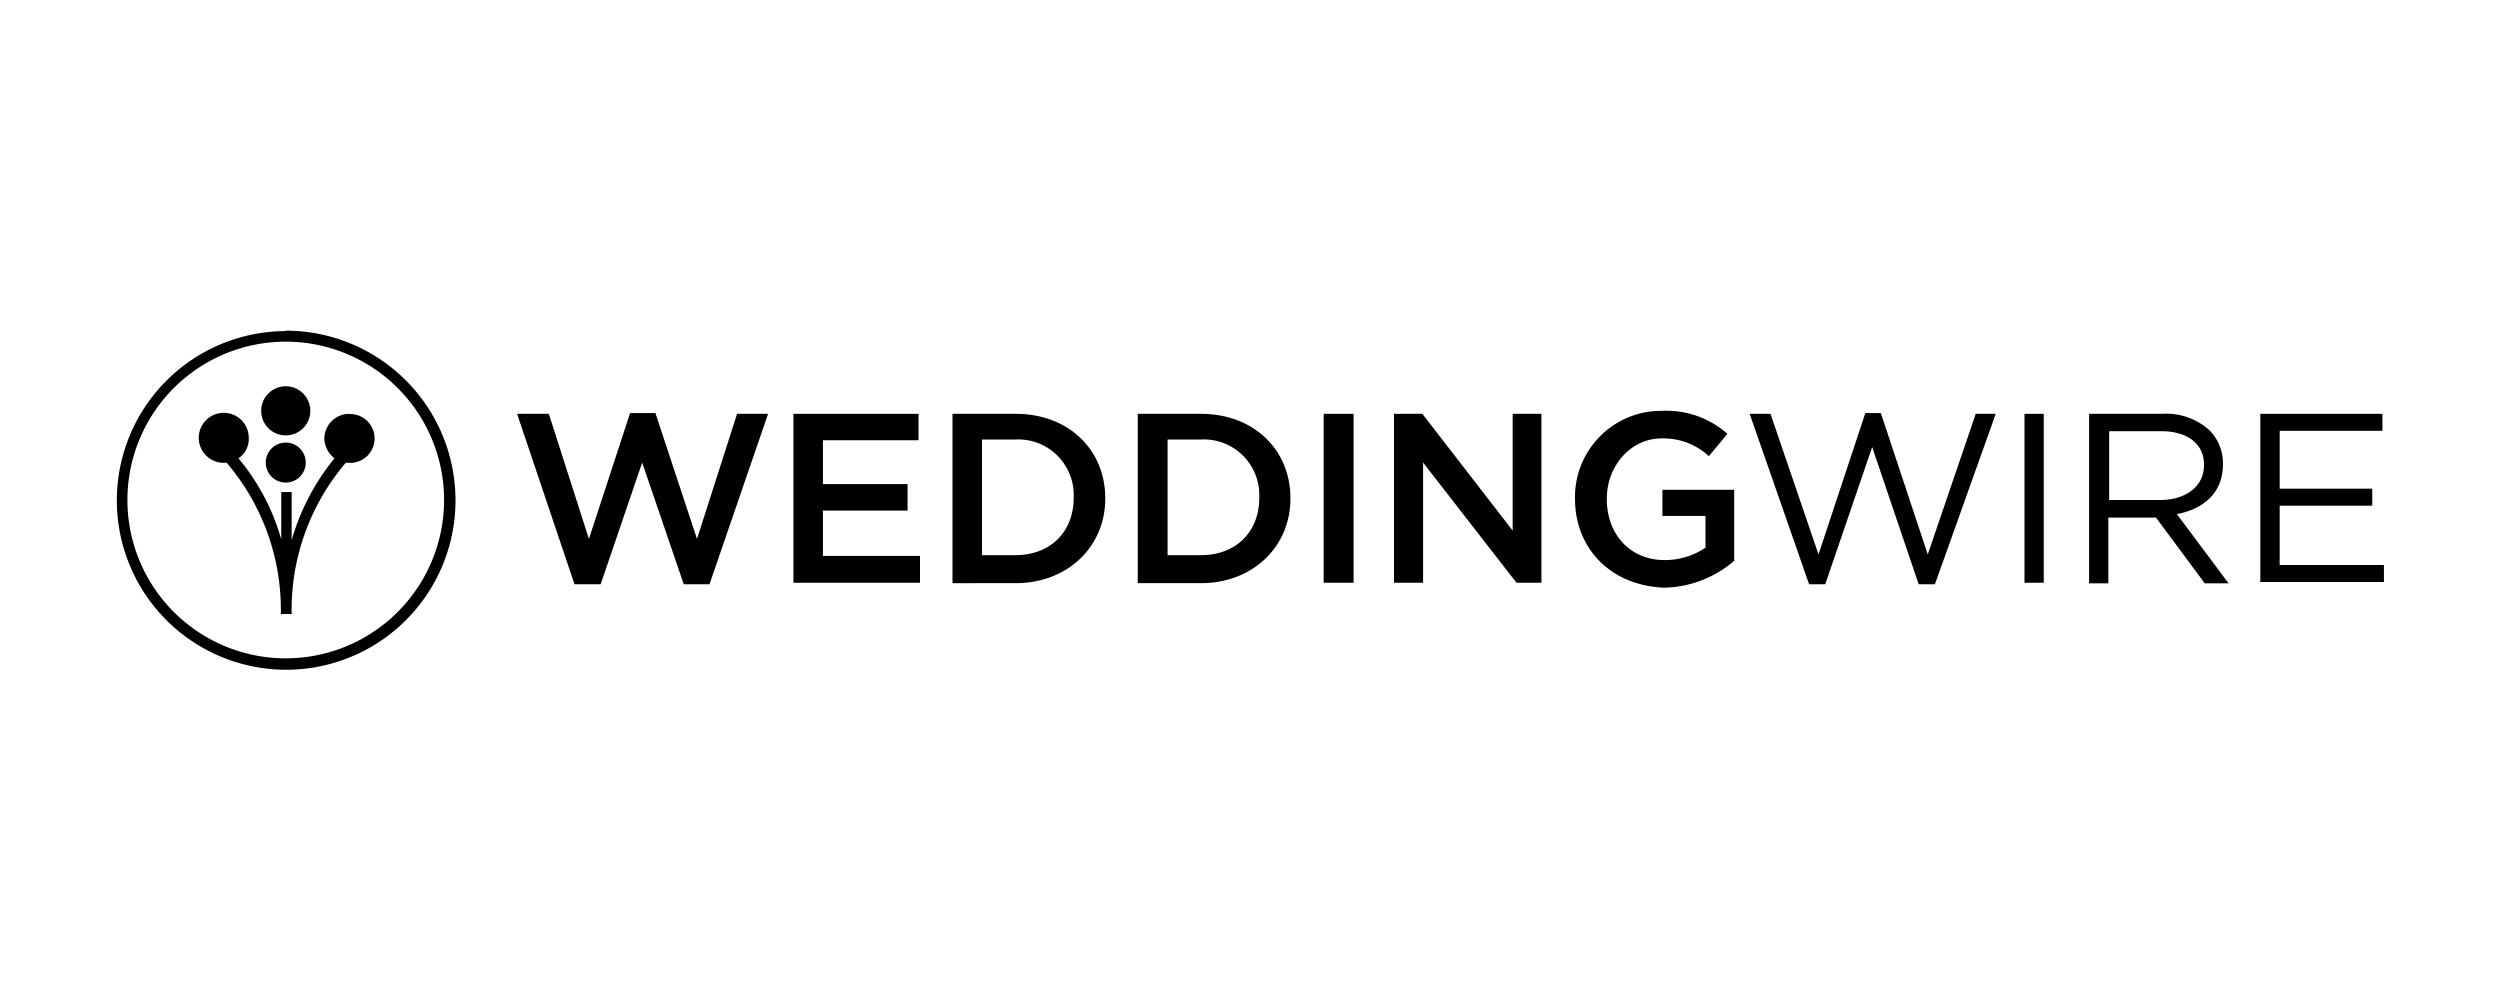
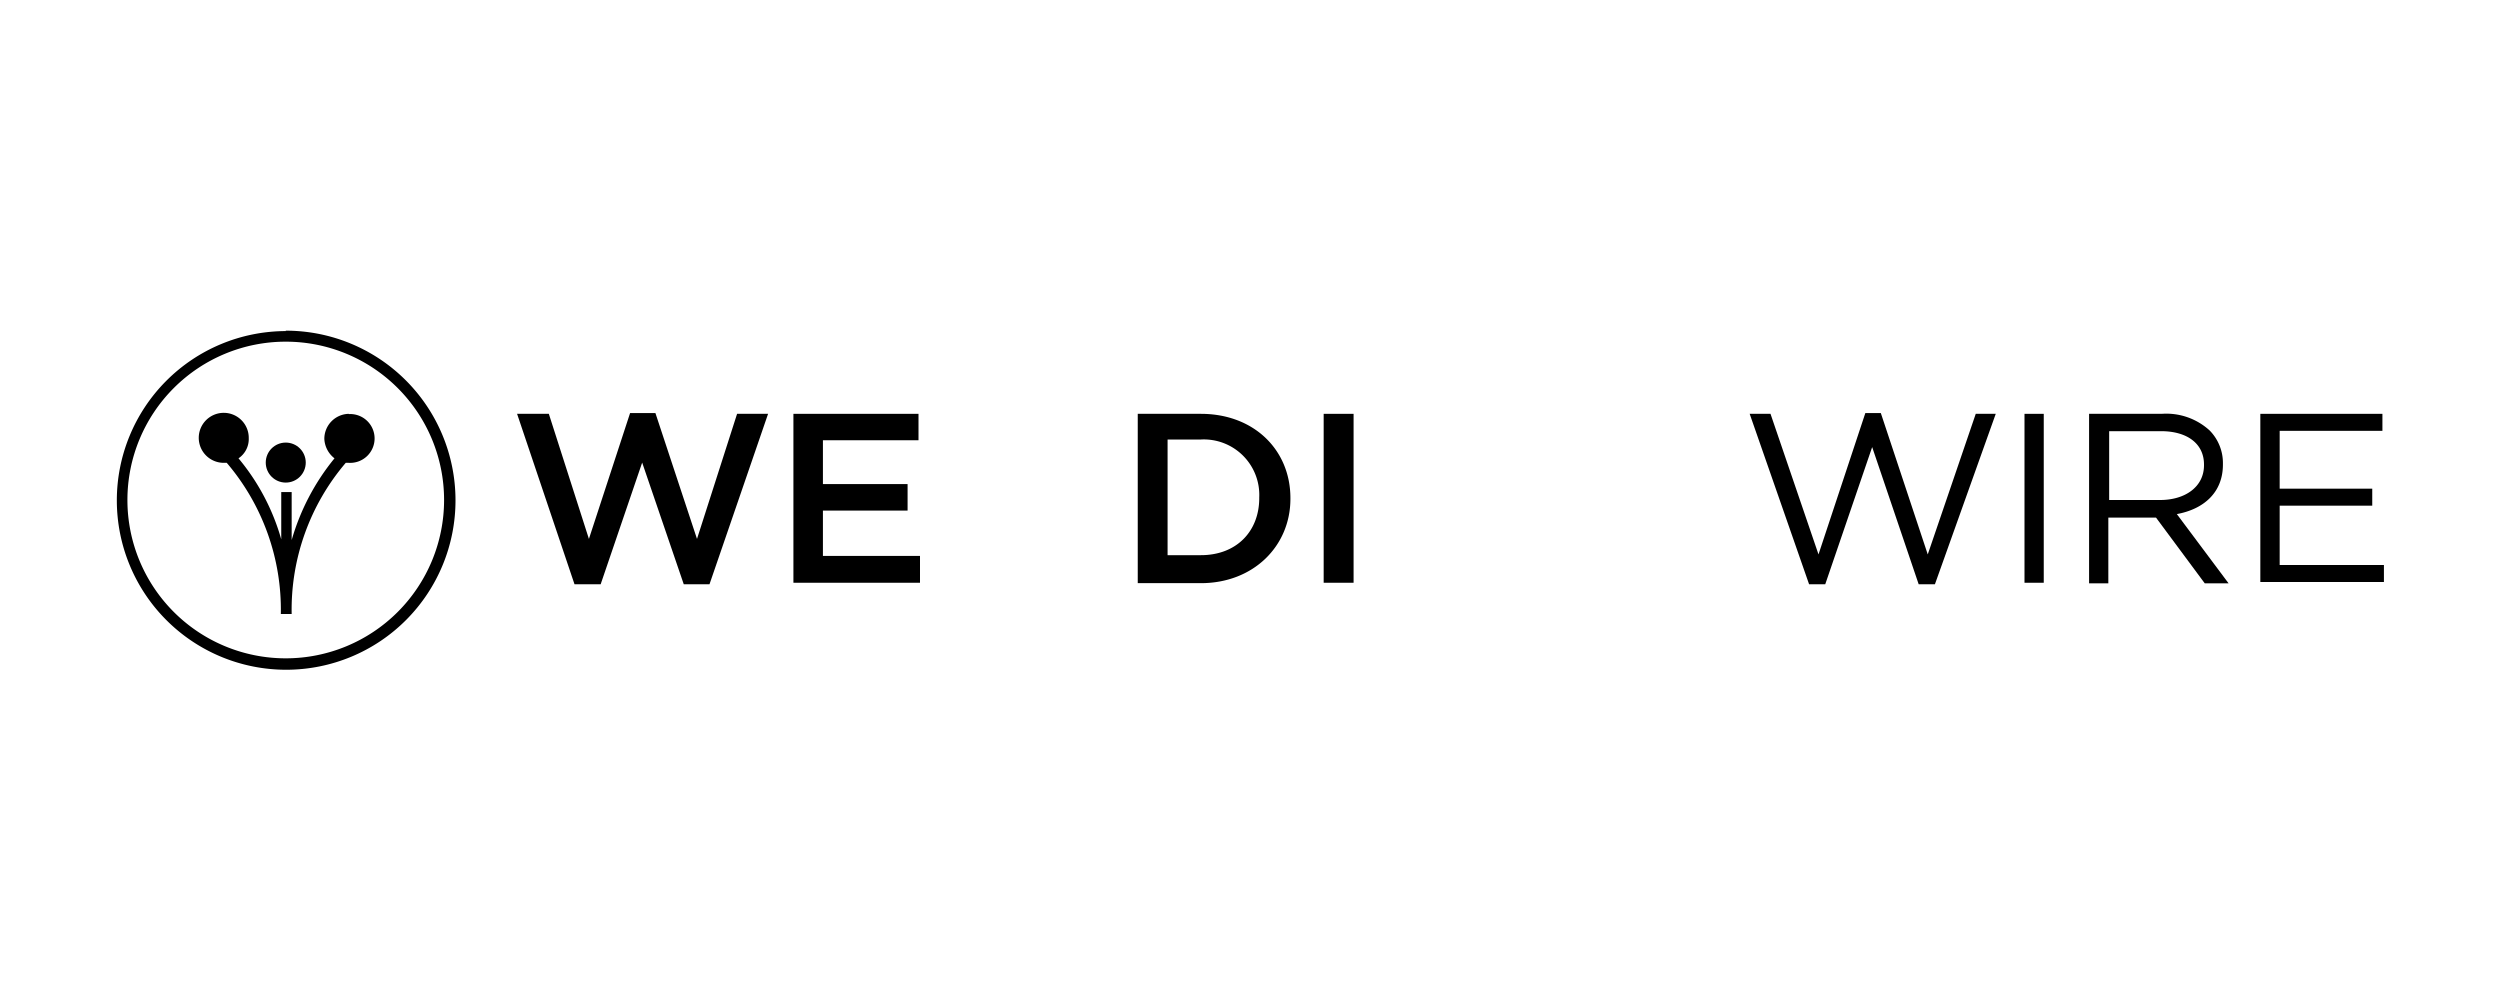
<svg xmlns="http://www.w3.org/2000/svg" id="Layer_1" data-name="Layer 1" viewBox="0 0 300 120">
  <title>Luna Flora_featured logos</title>
  <g id="gen_logoHeader" data-name="gen logoHeader">
    <circle id="Oval" cx="34.29" cy="55.51" r="2.4" />
-     <circle id="Oval-2" data-name="Oval" cx="34.29" cy="49.3" r="2.95" />
    <path id="Shape" d="M41.87,49.66a3,3,0,0,0-2.95,3A3.13,3.13,0,0,0,40.14,55,27.49,27.49,0,0,0,35,64.81V59.05H33.75v5.67A26.38,26.38,0,0,0,28.62,55a2.79,2.79,0,0,0,1.23-2.41,3,3,0,1,0-3,2.95h.36a27.16,27.16,0,0,1,6.49,18.14H35a27.16,27.16,0,0,1,6.49-18.14h.36a2.93,2.93,0,1,0,0-5.85Z" />
    <path id="Shape-2" data-name="Shape" d="M34.29,41a19,19,0,1,1-19,19A19,19,0,0,1,34.29,41Zm0-1.27A20.32,20.32,0,1,0,54.66,60,20.36,20.36,0,0,0,34.29,39.68Z" />
    <polygon id="Shape-3" data-name="Shape" points="62.05 49.66 65.86 49.66 70.67 64.67 75.61 49.57 78.65 49.57 83.64 64.67 88.45 49.66 92.17 49.66 85.14 70.11 82.05 70.11 77.06 55.51 72.08 70.11 68.94 70.11 62.05 49.66" />
    <polygon id="Shape-4" data-name="Shape" points="95.21 49.66 110.22 49.66 110.22 52.83 98.75 52.83 98.75 58.09 108.91 58.09 108.91 61.27 98.75 61.27 98.75 66.71 110.4 66.71 110.4 69.93 95.21 69.93 95.21 49.66" />
-     <path id="Shape-5" data-name="Shape" d="M114.3,49.66h7.58c6.39,0,10.75,4.35,10.75,10.11v.09c0,5.67-4.45,10.12-10.75,10.12H114.3V49.66Zm3.54,3.17V66.62h4c4.27,0,7-2.86,7-6.85v-.09a6.66,6.66,0,0,0-7-6.94h-4Z" />
    <path id="Shape-6" data-name="Shape" d="M136.53,49.66h7.57c6.4,0,10.75,4.35,10.75,10.11v.09c0,5.67-4.44,10.12-10.75,10.12h-7.57Zm3.58,3.17V66.62h4c4.27,0,7-2.86,7-6.85v-.09a6.66,6.66,0,0,0-7-6.94h-4Z" />
    <polygon id="Shape-7" data-name="Shape" points="158.84 49.66 162.43 49.66 162.43 69.93 158.84 69.93 158.84 49.66" />
-     <polygon id="Shape-8" data-name="Shape" points="167.37 49.66 170.68 49.66 181.52 63.67 181.52 49.66 184.97 49.66 184.97 69.93 181.98 69.93 170.77 55.51 170.77 69.93 167.28 69.93 167.28 49.66 167.37 49.66" />
-     <path id="Shape-9" data-name="Shape" d="M189,59.86A10.35,10.35,0,0,1,199.49,49.3a11,11,0,0,1,7.8,2.76l-2.23,2.68a8,8,0,0,0-5.67-2.13c-3.71,0-6.57,3.31-6.57,7.21v.09c0,4.17,2.76,7.3,6.94,7.3a8.73,8.73,0,0,0,4.9-1.49V61.91h-5.17V58.78h8.61V67.3a13.26,13.26,0,0,1-8.43,3.22C193.18,70.25,189,65.72,189,59.86Z" />
    <polygon id="Shape-10" data-name="Shape" points="209.96 49.66 212.46 49.66 218.22 66.53 223.84 49.57 225.7 49.57 231.33 66.53 237.09 49.66 239.49 49.66 232.19 70.11 230.24 70.11 224.66 53.65 219.03 70.11 217.09 70.11 209.96 49.66" />
    <polygon id="Shape-11" data-name="Shape" points="242.94 49.66 245.25 49.66 245.25 69.93 242.94 69.93 242.94 49.66" />
    <path id="Shape-12" data-name="Shape" d="M250.69,49.66h8.71a7.7,7.7,0,0,1,5.76,2,5.57,5.57,0,0,1,1.59,4v.09c0,3.36-2.31,5.35-5.53,5.94L267.43,70h-2.86l-5.85-7.89H253V70h-2.31V49.66ZM259.22,60c3,0,5.26-1.58,5.26-4.17v-.09c0-2.49-2-4-5.17-4H253.1V60Z" />
    <polygon id="Shape-13" data-name="Shape" points="271.24 49.66 285.89 49.66 285.89 51.7 273.56 51.7 273.56 58.64 284.67 58.64 284.67 60.68 273.56 60.68 273.56 67.8 286.07 67.8 286.07 69.84 271.24 69.84 271.24 49.66" />
  </g>
</svg>